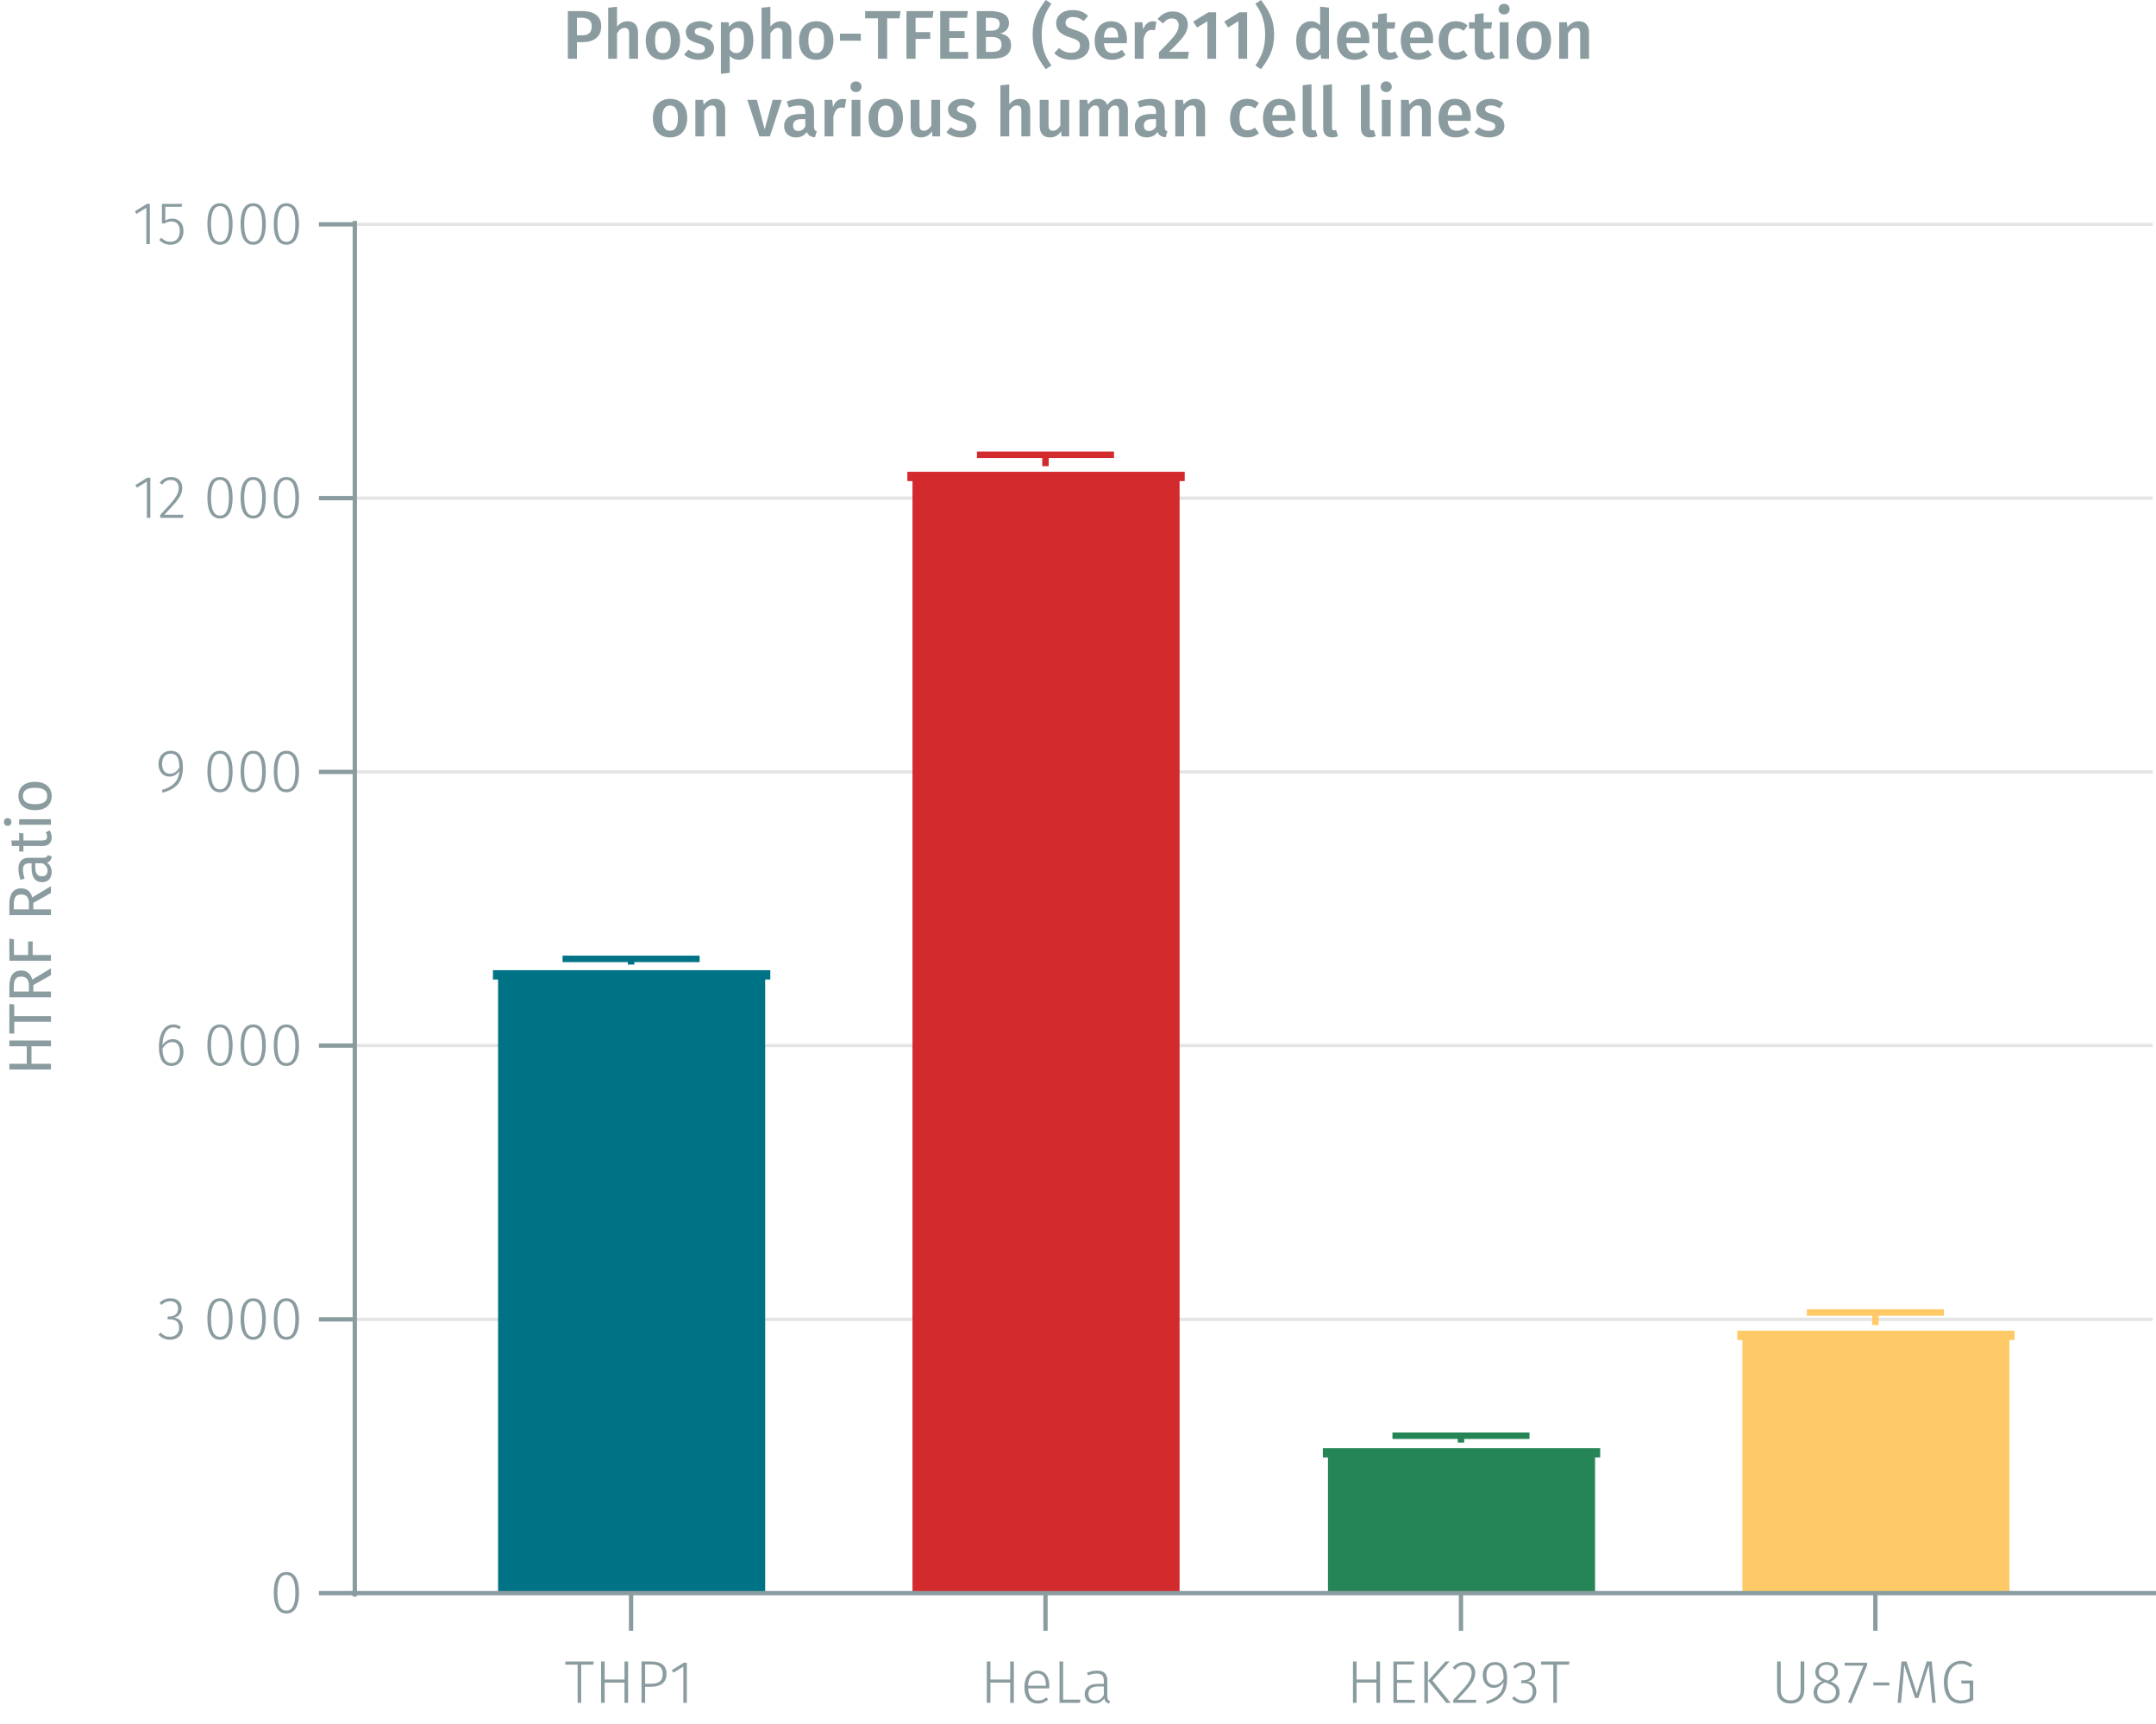
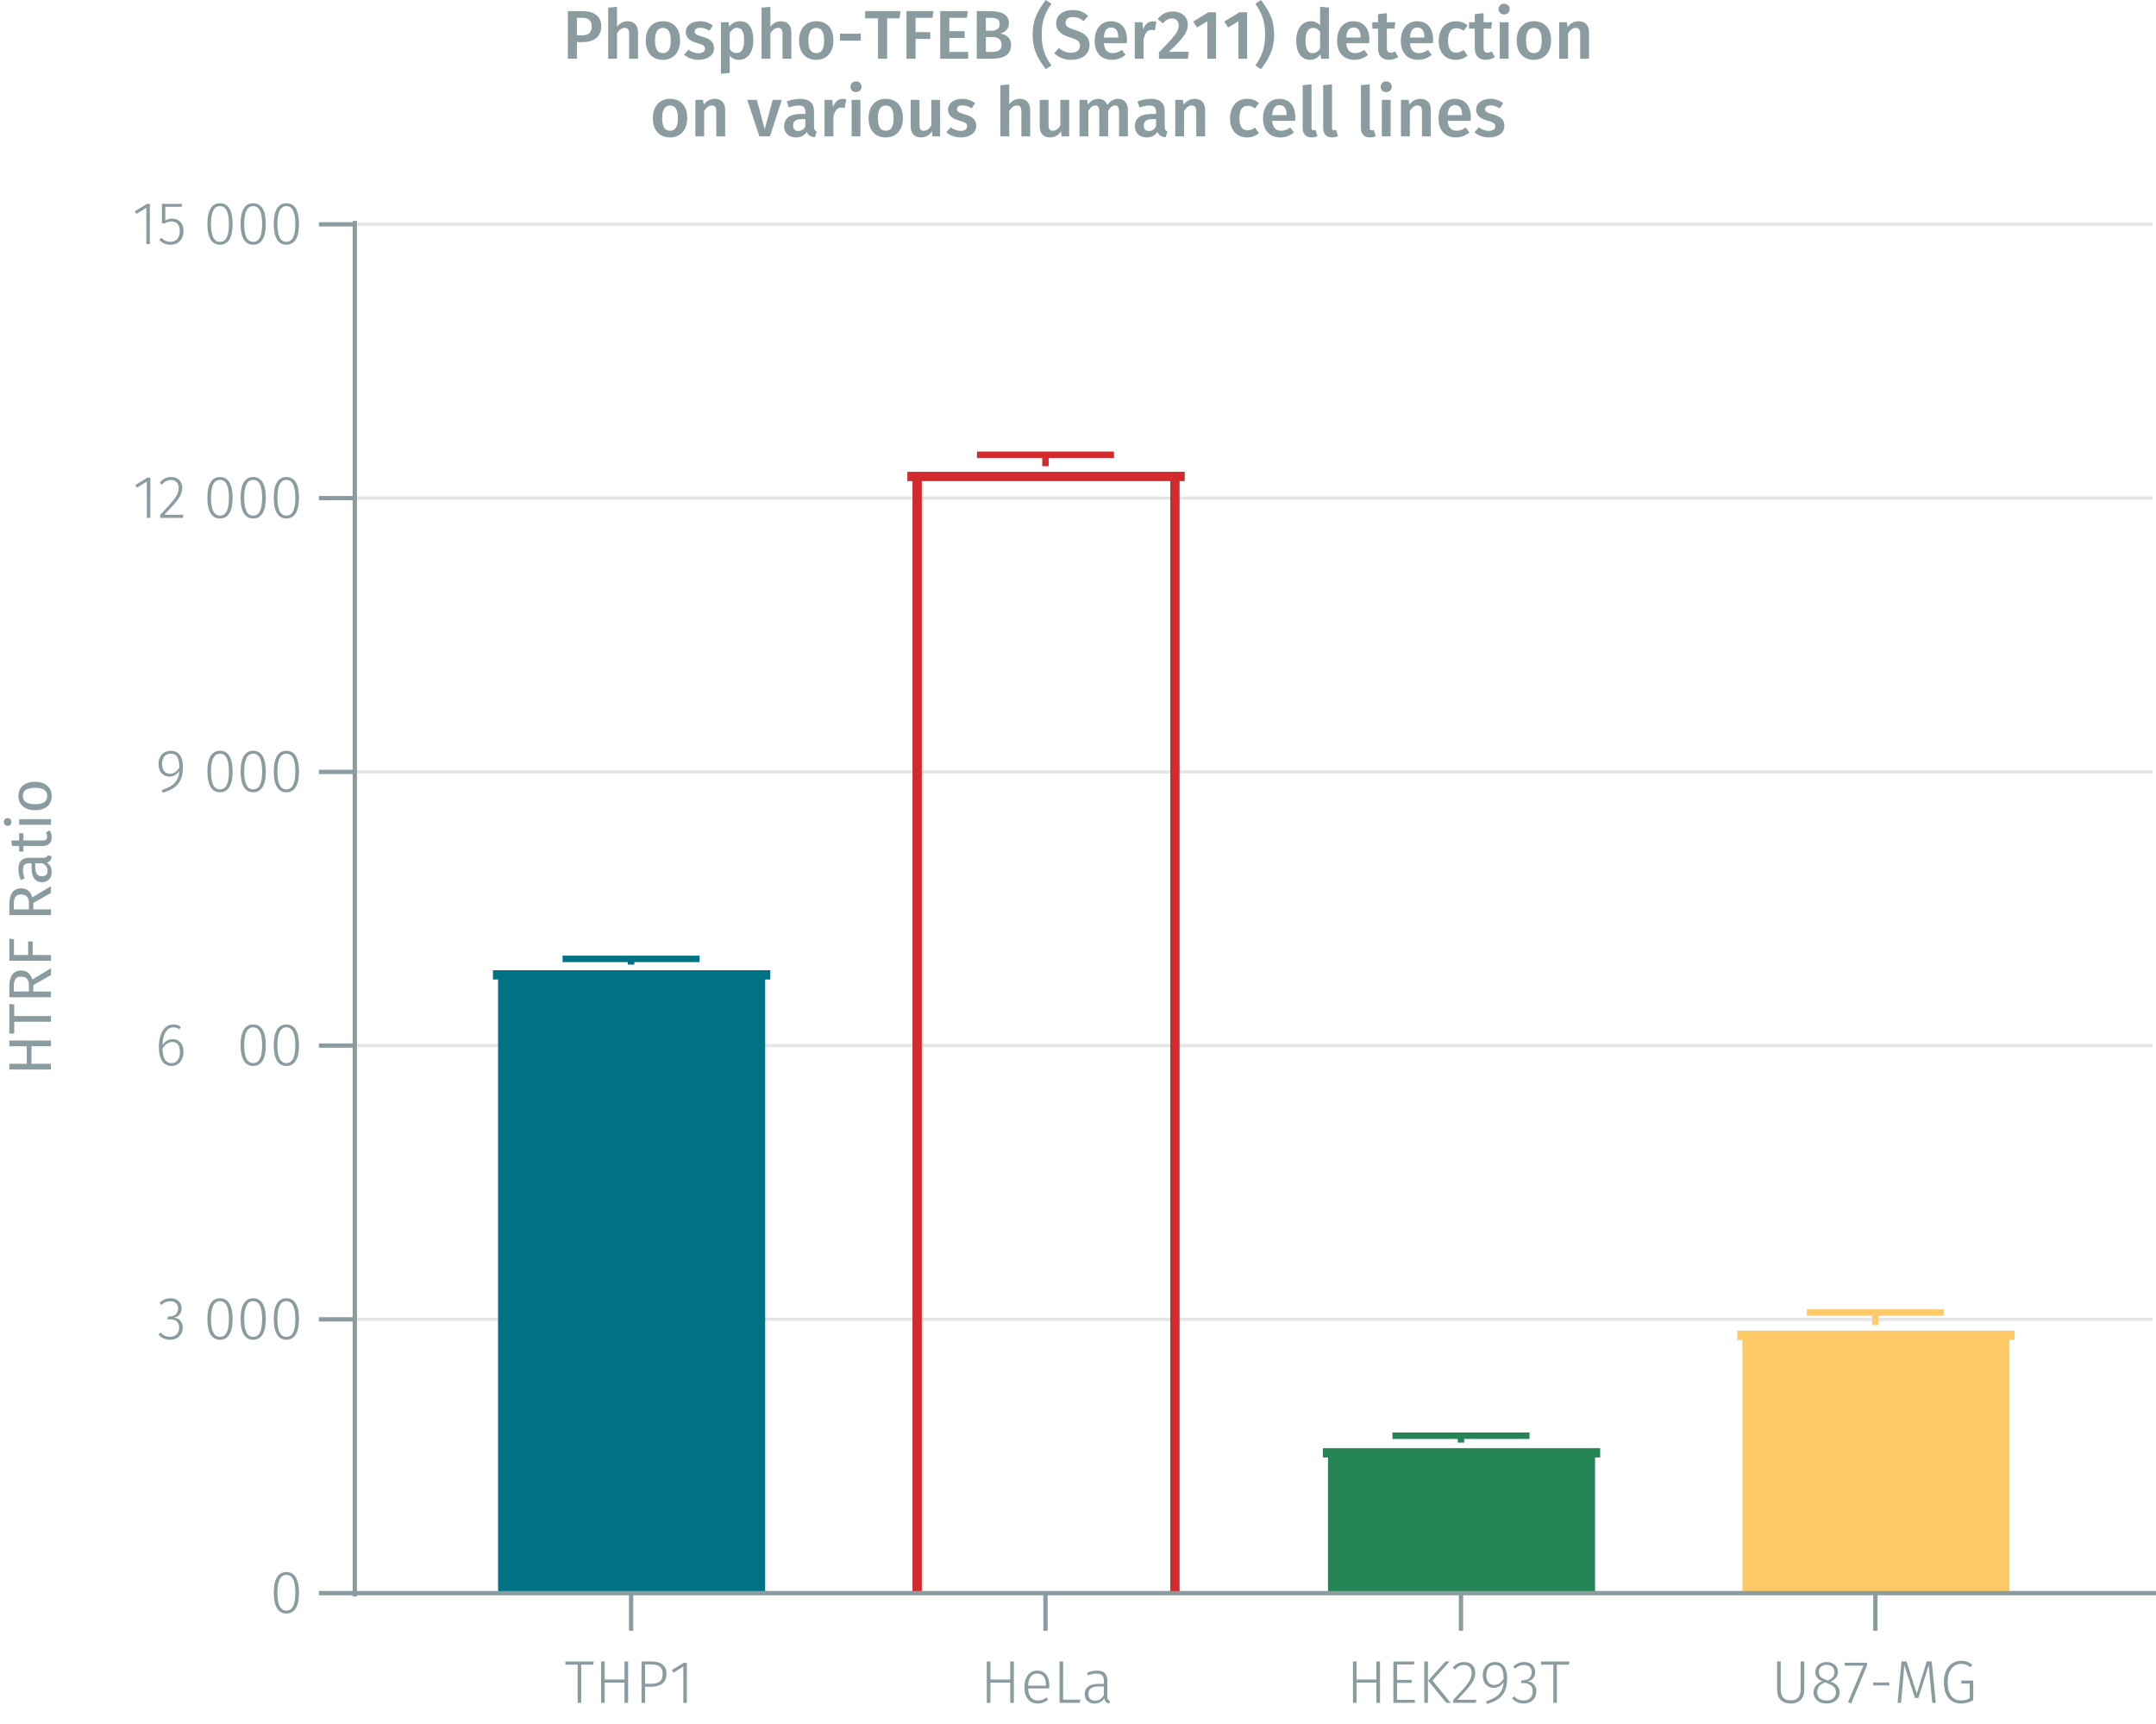
<svg xmlns="http://www.w3.org/2000/svg" id="Calque_1" viewBox="0 0 500.055 399.84">
  <line x1="82.294" y1="305.997" x2="499.298" y2="305.997" fill="none" stroke="#e5e5e5" stroke-miterlimit="10" stroke-width=".75" />
  <line x1="82.294" y1="242.5" x2="499.298" y2="242.5" fill="none" stroke="#e5e5e5" stroke-miterlimit="10" stroke-width=".75" />
  <line x1="82.294" y1="179.025" x2="499.298" y2="179.025" fill="none" stroke="#e5e5e5" stroke-miterlimit="10" stroke-width=".75" />
  <line x1="82.294" y1="115.528" x2="499.298" y2="115.528" fill="none" stroke="#e5e5e5" stroke-miterlimit="10" stroke-width=".75" />
  <line x1="82.294" y1="52.031" x2="499.298" y2="52.031" fill="none" stroke="#e5e5e5" stroke-miterlimit="10" stroke-width=".75" />
  <polyline points="405.201 309.701 405.201 369.494 464.989 369.494 464.989 309.701 405.201 309.701" fill="#fdca67" fill-rule="evenodd" />
  <polyline points="405.201 369.494 405.201 309.701 402.93 309.701 467.259 309.701 464.989 309.701 464.989 369.494" fill="none" stroke="#fdca67" stroke-miterlimit="1.5" stroke-width="2.16" />
  <polyline points="309.085 336.951 309.085 369.494 368.874 369.494 368.874 336.951 309.085 336.951" fill="#268557" fill-rule="evenodd" />
  <polyline points="309.085 369.494 309.085 336.951 306.815 336.951 371.144 336.951 368.874 336.951 368.874 369.494" fill="none" stroke="#268557" stroke-miterlimit="1.5" stroke-width="2.16" />
-   <polyline points="212.718 110.501 212.718 369.494 272.506 369.494 272.506 110.501 212.718 110.501" fill="#d32a2e" fill-rule="evenodd" />
  <polyline points="212.718 369.494 212.718 110.501 210.447 110.501 274.777 110.501 272.506 110.501 272.506 369.494" fill="none" stroke="#d32a2e" stroke-miterlimit="1.5" stroke-width="2.16" />
  <polyline points="116.603 226.096 116.603 369.494 176.391 369.494 176.391 226.096 116.603 226.096" fill="#007286" fill-rule="evenodd" />
  <polyline points="116.603 369.494 116.603 226.096 114.332 226.096 178.661 226.096 176.391 226.096 176.391 369.494" fill="none" stroke="#007286" stroke-miterlimit="1.5" stroke-width="2.16" />
  <path d="m137.618,386.085h-2.814v8.854h-.827v-8.854h-2.843v-.742h6.583l-.099.742Z" fill="#8b9ca0" />
  <path d="m144.843,390.245h-4.595v4.693h-.84v-9.596h.84v4.189h4.595v-4.189h.841v9.596h-.841v-4.693Z" fill="#8b9ca0" />
  <path d="m154.587,388.214c0,2.158-1.499,2.984-3.586,2.984h-1.373v3.74h-.84v-9.596h2.255c2.228,0,3.544.883,3.544,2.871Zm-.883.016c0-1.625-.994-2.199-2.675-2.199h-1.401v4.482h1.373c1.597,0,2.703-.52,2.703-2.283Z" fill="#8b9ca0" />
  <path d="m159.304,394.938h-.812v-8.418l-2.298,1.428-.378-.602,2.787-1.723h.701v9.314Z" fill="#8b9ca0" />
  <path d="m234.306,390.246h-4.595v4.693h-.84v-9.596h.84v4.189h4.595v-4.189h.841v9.596h-.841v-4.693Z" fill="#8b9ca0" />
  <path d="m243.35,391.592h-4.889c.098,1.988,1.022,2.814,2.283,2.814.798,0,1.331-.252,1.975-.727l.378.518c-.686.561-1.428.896-2.395.896-1.934,0-3.109-1.4-3.109-3.754,0-2.34,1.134-3.881,2.927-3.881,1.905,0,2.858,1.387,2.858,3.545,0,.223-.015.447-.028.588Zm-.771-.84c0-1.598-.645-2.621-2.031-2.621-1.135,0-2.003.855-2.102,2.83h4.133v-.209Z" fill="#8b9ca0" />
  <path d="m246.581,394.184h4.006l-.111.756h-4.734v-9.596h.84v8.84Z" fill="#8b9ca0" />
  <path d="m257.447,394.52l-.183.574c-.645-.141-1.022-.463-1.135-1.219-.531.812-1.303,1.219-2.283,1.219-1.414,0-2.269-.883-2.269-2.186,0-1.541,1.162-2.367,3.04-2.367h1.4v-.715c0-1.162-.477-1.68-1.695-1.68-.588,0-1.261.154-1.989.42l-.21-.617c.812-.322,1.541-.49,2.312-.49,1.667,0,2.396.826,2.396,2.326v3.529c0,.812.224,1.051.616,1.205Zm-1.429-1.4v-1.99h-1.275c-1.471,0-2.297.574-2.297,1.738,0,1.008.574,1.568,1.541,1.568.938,0,1.583-.463,2.031-1.316Z" fill="#8b9ca0" />
  <path d="m319.238,390.245h-4.595v4.693h-.84v-9.596h.84v4.189h4.595v-4.189h.841v9.596h-.841v-4.693Z" fill="#8b9ca0" />
  <path d="m327.96,386.044h-3.937v3.572h3.404v.699h-3.404v3.922h4.133v.701h-4.973v-9.596h4.874l-.098.701Z" fill="#8b9ca0" />
  <path d="m331.191,394.938h-.84v-9.596h.84v9.596Zm1.051-5.184l4.216,5.184h-1.021l-4.188-5.141,4.006-4.455h.967l-3.979,4.412Z" fill="#8b9ca0" />
  <path d="m342.169,387.921c0,1.85-1.036,3.012-4.16,6.303h4.413l-.112.715h-5.253v-.686c3.46-3.686,4.272-4.65,4.272-6.291,0-1.105-.7-1.807-1.766-1.807-.896,0-1.512.379-2.087,1.064l-.56-.42c.742-.896,1.568-1.33,2.689-1.33,1.597,0,2.562,1.051,2.562,2.451Z" fill="#8b9ca0" />
  <path d="m349.562,389.224c0,3.684-1.597,5.043-4.679,5.98l-.21-.629c2.424-.744,3.922-1.934,4.062-4.414-.547.799-1.331,1.303-2.297,1.303-1.443,0-2.536-1.119-2.536-2.941,0-1.904,1.233-3.053,2.83-3.053,1.933,0,2.829,1.443,2.829,3.754Zm-.826.168c.014-2.199-.574-3.25-1.976-3.25-1.246,0-2.017.855-2.017,2.395,0,1.473.729,2.256,1.835,2.256.925,0,1.583-.531,2.157-1.4Z" fill="#8b9ca0" />
  <path d="m356.071,387.794c0,1.262-.799,2.004-1.835,2.186,1.163.057,2.101.855,2.101,2.326,0,1.625-1.162,2.787-2.969,2.787-1.093,0-1.976-.406-2.676-1.205l.518-.463c.659.715,1.317.98,2.13.98,1.372,0,2.157-.854,2.157-2.086,0-1.416-.841-1.961-2.102-1.961h-.616l.112-.658h.448c.98,0,1.919-.59,1.919-1.863,0-1.037-.715-1.682-1.793-1.682-.784,0-1.4.252-2.073.869l-.435-.504c.729-.701,1.527-1.051,2.55-1.051,1.625,0,2.563,1.021,2.563,2.324Z" fill="#8b9ca0" />
  <path d="m363.911,386.085h-2.814v8.854h-.827v-8.854h-2.843v-.742h6.583l-.099.742Z" fill="#8b9ca0" />
  <path d="m418.479,391.94c0,1.85-1.051,3.152-3.152,3.152-2.129,0-3.151-1.303-3.151-3.152v-6.598h.841v6.527c0,1.555.7,2.494,2.311,2.494s2.298-.953,2.298-2.494v-6.527h.854v6.598Z" fill="#8b9ca0" />
  <path d="m426.683,392.515c0,1.555-1.261,2.578-3.054,2.578-1.821,0-2.997-1.051-2.997-2.564,0-1.232.729-2.086,2.003-2.59-1.093-.49-1.597-1.107-1.597-2.145,0-1.498,1.274-2.324,2.619-2.324,1.33,0,2.633.77,2.633,2.311,0,.994-.546,1.639-1.681,2.227,1.388.561,2.073,1.262,2.073,2.508Zm-.854,0c0-1.135-.603-1.596-2.073-2.143l-.476-.182c-1.247.49-1.793,1.219-1.793,2.338,0,1.219.868,1.877,2.157,1.877,1.303,0,2.185-.686,2.185-1.891Zm-2.255-2.898l.434.154c1.023-.547,1.472-1.094,1.472-1.961,0-1.08-.743-1.695-1.821-1.695-1.037,0-1.807.602-1.807,1.695,0,.91.476,1.344,1.723,1.807Z" fill="#8b9ca0" />
  <path d="m433.038,386.253l-3.67,8.797-.756-.252,3.586-8.488h-4.357v-.686h5.197v.629Z" fill="#8b9ca0" />
  <path d="m434.491,390.204h3.713v.701h-3.713v-.701Z" fill="#8b9ca0" />
  <path d="m448.972,394.938h-.812l-.434-4.594c-.154-1.541-.309-3.307-.364-4.176l-2.409,7.635h-.799l-2.493-7.635c-.042.953-.196,2.676-.322,4.146l-.42,4.623h-.799l.911-9.596h1.162l2.381,7.467,2.298-7.467h1.177l.924,9.596Z" fill="#8b9ca0" />
  <path d="m457.497,386.142l-.505.533c-.672-.533-1.274-.771-2.129-.771-1.541,0-3.124,1.148-3.124,4.203,0,2.941,1.191,4.271,3.082,4.271.784,0,1.415-.168,2.018-.504v-3.404h-1.877l-.099-.699h2.802v4.537c-.854.49-1.807.785-2.844.785-2.381,0-3.964-1.668-3.964-4.986s1.946-4.918,4.006-4.918c1.12,0,1.849.322,2.634.953Z" fill="#8b9ca0" />
  <path d="m434.969,378.224v-8.731m-96.115,8.731v-8.731m-96.368,8.731v-8.731m-96.115,8.731v-8.731m-64.834,0h418.518" fill="none" stroke="#8b9ca0" stroke-miterlimit="10" />
  <path d="m69.353,369.415c0,3.152-1.022,4.805-2.927,4.805-1.92,0-2.928-1.666-2.928-4.818s1.008-4.805,2.928-4.805,2.927,1.652,2.927,4.818Zm-5.015-.014c0,2.871.743,4.146,2.088,4.146s2.072-1.262,2.072-4.133-.728-4.146-2.072-4.146c-1.331,0-2.088,1.262-2.088,4.133Z" fill="#8b9ca0" />
  <path d="m42.123,303.427c0,1.262-.799,2.004-1.835,2.186,1.162.057,2.101.854,2.101,2.324,0,1.625-1.162,2.789-2.969,2.789-1.093,0-1.976-.406-2.676-1.205l.519-.463c.658.715,1.316.98,2.129.98,1.373,0,2.157-.854,2.157-2.086,0-1.416-.841-1.961-2.102-1.961h-.616l.112-.66h.448c.98,0,1.919-.588,1.919-1.861,0-1.037-.715-1.682-1.793-1.682-.784,0-1.4.252-2.073.869l-.435-.506c.729-.699,1.527-1.049,2.55-1.049,1.625,0,2.563,1.021,2.563,2.324Z" fill="#8b9ca0" />
  <path d="m53.953,305.921c0,3.15-1.022,4.805-2.927,4.805-1.92,0-2.928-1.668-2.928-4.818s1.008-4.805,2.928-4.805,2.927,1.652,2.927,4.818Zm-5.015-.014c0,2.871.743,4.145,2.088,4.145s2.072-1.26,2.072-4.131-.728-4.146-2.072-4.146c-1.331,0-2.088,1.26-2.088,4.133Z" fill="#8b9ca0" />
  <path d="m61.652,305.921c0,3.15-1.022,4.805-2.927,4.805-1.92,0-2.928-1.668-2.928-4.818s1.008-4.805,2.928-4.805,2.927,1.652,2.927,4.818Zm-5.015-.014c0,2.871.743,4.145,2.088,4.145s2.072-1.26,2.072-4.131-.728-4.146-2.072-4.146c-1.331,0-2.088,1.26-2.088,4.133Z" fill="#8b9ca0" />
  <path d="m69.353,305.921c0,3.15-1.022,4.805-2.927,4.805-1.92,0-2.928-1.668-2.928-4.818s1.008-4.805,2.928-4.805,2.927,1.652,2.927,4.818Zm-5.015-.014c0,2.871.743,4.145,2.088,4.145s2.072-1.26,2.072-4.131-.728-4.146-2.072-4.146c-1.331,0-2.088,1.26-2.088,4.133Z" fill="#8b9ca0" />
  <path d="m42.559,243.935c0,2.045-1.177,3.291-2.746,3.291-2.171,0-2.955-1.904-2.955-4.355,0-3.25,1.274-5.268,3.361-5.268.715,0,1.247.211,1.737.547l-.351.561c-.434-.281-.868-.436-1.4-.436-1.555,0-2.466,1.709-2.521,4.105.588-.855,1.387-1.373,2.396-1.373,1.345,0,2.479.938,2.479,2.928Zm-.827.027c0-1.625-.756-2.283-1.765-2.283-.967,0-1.751.617-2.283,1.541.056,2.072.645,3.334,2.129,3.334,1.261,0,1.919-1.078,1.919-2.592Z" fill="#8b9ca0" />
-   <path d="m53.953,242.421c0,3.152-1.022,4.805-2.927,4.805-1.92,0-2.928-1.666-2.928-4.818s1.008-4.805,2.928-4.805,2.927,1.652,2.927,4.818Zm-5.015-.014c0,2.871.743,4.146,2.088,4.146s2.072-1.262,2.072-4.133-.728-4.146-2.072-4.146c-1.331,0-2.088,1.262-2.088,4.133Z" fill="#8b9ca0" />
  <path d="m61.653,242.421c0,3.152-1.022,4.805-2.927,4.805-1.92,0-2.928-1.666-2.928-4.818s1.008-4.805,2.928-4.805,2.927,1.652,2.927,4.818Zm-5.015-.014c0,2.871.743,4.146,2.088,4.146s2.072-1.262,2.072-4.133-.728-4.146-2.072-4.146c-1.331,0-2.088,1.262-2.088,4.133Z" fill="#8b9ca0" />
  <path d="m69.354,242.421c0,3.152-1.022,4.805-2.927,4.805-1.92,0-2.928-1.666-2.928-4.818s1.008-4.805,2.928-4.805,2.927,1.652,2.927,4.818Zm-5.015-.014c0,2.871.743,4.146,2.088,4.146s2.072-1.262,2.072-4.133-.728-4.146-2.072-4.146c-1.331,0-2.088,1.262-2.088,4.133Z" fill="#8b9ca0" />
  <path d="m42.418,177.882c0,3.684-1.597,5.041-4.679,5.98l-.21-.631c2.424-.742,3.922-1.932,4.062-4.412-.547.799-1.331,1.303-2.298,1.303-1.442,0-2.535-1.121-2.535-2.941,0-1.904,1.232-3.053,2.83-3.053,1.933,0,2.829,1.441,2.829,3.754Zm-.826.168c.014-2.199-.574-3.25-1.976-3.25-1.246,0-2.017.854-2.017,2.395,0,1.471.729,2.256,1.835,2.256.925,0,1.583-.533,2.157-1.4Z" fill="#8b9ca0" />
  <path d="m53.954,178.946c0,3.15-1.022,4.805-2.927,4.805-1.92,0-2.928-1.668-2.928-4.818s1.008-4.805,2.928-4.805,2.927,1.652,2.927,4.818Zm-5.015-.014c0,2.871.743,4.145,2.088,4.145s2.072-1.26,2.072-4.131-.728-4.146-2.072-4.146c-1.331,0-2.088,1.26-2.088,4.133Z" fill="#8b9ca0" />
  <path d="m61.653,178.946c0,3.15-1.022,4.805-2.927,4.805-1.92,0-2.928-1.668-2.928-4.818s1.008-4.805,2.928-4.805,2.927,1.652,2.927,4.818Zm-5.015-.014c0,2.871.743,4.145,2.088,4.145s2.072-1.26,2.072-4.131-.728-4.146-2.072-4.146c-1.331,0-2.088,1.26-2.088,4.133Z" fill="#8b9ca0" />
  <path d="m69.354,178.946c0,3.15-1.022,4.805-2.927,4.805-1.92,0-2.928-1.668-2.928-4.818s1.008-4.805,2.928-4.805,2.927,1.652,2.927,4.818Zm-5.015-.014c0,2.871.743,4.145,2.088,4.145s2.072-1.26,2.072-4.131-.728-4.146-2.072-4.146c-1.331,0-2.088,1.26-2.088,4.133Z" fill="#8b9ca0" />
  <path d="m34.87,120.101h-.812v-8.418l-2.297,1.428-.378-.602,2.787-1.723h.7v9.314Z" fill="#8b9ca0" />
  <path d="m42.277,113.083c0,1.85-1.036,3.012-4.16,6.303h4.412l-.111.715h-5.253v-.686c3.46-3.684,4.272-4.65,4.272-6.289,0-1.107-.701-1.809-1.766-1.809-.896,0-1.513.379-2.087,1.066l-.561-.422c.743-.896,1.569-1.33,2.689-1.33,1.598,0,2.563,1.051,2.563,2.451Z" fill="#8b9ca0" />
  <path d="m53.953,115.45c0,3.152-1.022,4.805-2.927,4.805-1.92,0-2.928-1.666-2.928-4.818s1.008-4.805,2.928-4.805,2.927,1.652,2.927,4.818Zm-5.015-.014c0,2.871.743,4.146,2.088,4.146s2.072-1.262,2.072-4.133-.728-4.146-2.072-4.146c-1.331,0-2.088,1.262-2.088,4.133Z" fill="#8b9ca0" />
  <path d="m61.653,115.45c0,3.152-1.022,4.805-2.927,4.805-1.92,0-2.928-1.666-2.928-4.818s1.008-4.805,2.928-4.805,2.927,1.652,2.927,4.818Zm-5.015-.014c0,2.871.743,4.146,2.088,4.146s2.072-1.262,2.072-4.133-.728-4.146-2.072-4.146c-1.331,0-2.088,1.262-2.088,4.133Z" fill="#8b9ca0" />
  <path d="m69.353,115.45c0,3.152-1.022,4.805-2.927,4.805-1.92,0-2.928-1.666-2.928-4.818s1.008-4.805,2.928-4.805,2.927,1.652,2.927,4.818Zm-5.015-.014c0,2.871.743,4.146,2.088,4.146s2.072-1.262,2.072-4.133-.728-4.146-2.072-4.146c-1.331,0-2.088,1.262-2.088,4.133Z" fill="#8b9ca0" />
  <path d="m34.758,56.604h-.812v-8.42l-2.297,1.43-.378-.602,2.787-1.725h.7v9.316Z" fill="#8b9ca0" />
  <path d="m42.123,47.962h-3.782v3.18c.448-.252.953-.436,1.598-.436,1.597,0,2.619,1.094,2.619,2.9,0,1.834-1.163,3.152-2.998,3.152-1.135,0-1.961-.422-2.633-1.121l.504-.49c.589.615,1.219.924,2.129.924,1.317,0,2.144-.951,2.144-2.479,0-1.555-.812-2.229-1.947-2.229-.63,0-1.036.154-1.555.449h-.645v-4.525h4.692l-.126.674Z" fill="#8b9ca0" />
  <path d="m53.953,51.954c0,3.15-1.022,4.805-2.927,4.805-1.92,0-2.928-1.668-2.928-4.818s1.008-4.805,2.928-4.805,2.927,1.652,2.927,4.818Zm-5.015-.014c0,2.871.743,4.145,2.088,4.145s2.072-1.26,2.072-4.131-.728-4.146-2.072-4.146c-1.331,0-2.088,1.26-2.088,4.133Z" fill="#8b9ca0" />
  <path d="m61.653,51.954c0,3.15-1.022,4.805-2.927,4.805-1.92,0-2.928-1.668-2.928-4.818s1.008-4.805,2.928-4.805,2.927,1.652,2.927,4.818Zm-5.015-.014c0,2.871.743,4.145,2.088,4.145s2.072-1.26,2.072-4.131-.728-4.146-2.072-4.146c-1.331,0-2.088,1.26-2.088,4.133Z" fill="#8b9ca0" />
  <path d="m69.353,51.954c0,3.15-1.022,4.805-2.927,4.805-1.92,0-2.928-1.668-2.928-4.818s1.008-4.805,2.928-4.805,2.927,1.652,2.927,4.818Zm-5.015-.014c0,2.871.743,4.145,2.088,4.145s2.072-1.26,2.072-4.131-.728-4.146-2.072-4.146c-1.331,0-2.088,1.26-2.088,4.133Z" fill="#8b9ca0" />
  <path d="m82.294,52.031h-8.325m8.325,63.497h-8.325m8.325,63.497h-8.325m8.325,63.475h-8.325m8.325,63.497h-8.325m8.325,63.497h-8.325m8.325.794V51.238" fill="none" stroke="#8b9ca0" stroke-miterlimit="10" />
  <polyline points="419.076 304.409 450.862 304.409 434.969 304.409 434.969 307.32" fill="none" stroke="#ffca67" stroke-miterlimit="10" stroke-width="1.5" />
  <polyline points="322.96 332.983 354.746 332.983 338.853 332.983 338.853 334.57" fill="none" stroke="#268557" stroke-miterlimit="10" stroke-width="1.5" />
  <polyline points="226.593 105.474 258.379 105.474 242.486 105.474 242.486 108.12" fill="none" stroke="#d32a2e" stroke-miterlimit="10" stroke-width="1.5" />
  <polyline points="130.478 222.392 162.264 222.392 146.371 222.392 146.371 223.715" fill="none" stroke="#007286" stroke-miterlimit="10" stroke-width="1.5" />
  <path d="m139.448,6.093c0,2.545-1.841,3.682-4.338,3.682h-1.297v3.857h-2.112V2.571h3.265c2.785,0,4.482,1.137,4.482,3.521Zm-2.209,0c0-1.393-.849-1.969-2.289-1.969h-1.137v4.065h1.137c1.408,0,2.289-.48,2.289-2.097Z" fill="#8b9ca0" />
  <path d="m147.976,7.501v6.131h-2.049v-5.811c0-1.057-.416-1.36-1.04-1.36-.721,0-1.281.496-1.777,1.265v5.906h-2.049V1.787l2.049-.208v4.594c.656-.801,1.44-1.248,2.465-1.248,1.505,0,2.401.976,2.401,2.576Z" fill="#8b9ca0" />
  <path d="m157.735,9.39c0,2.674-1.488,4.482-3.985,4.482s-3.985-1.697-3.985-4.482c0-2.656,1.488-4.465,4.001-4.465,2.497,0,3.97,1.696,3.97,4.465Zm-5.81,0c0,2.033.624,2.93,1.824,2.93s1.825-.912,1.825-2.93-.625-2.913-1.81-2.913c-1.2,0-1.84.913-1.84,2.913Z" fill="#8b9ca0" />
  <path d="m165.335,5.933l-.801,1.2c-.704-.448-1.376-.688-2.129-.688-.816,0-1.28.336-1.28.848,0,.561.336.816,1.776,1.217,1.729.464,2.705,1.169,2.705,2.673,0,1.761-1.632,2.689-3.569,2.689-1.456,0-2.593-.496-3.377-1.2l1.024-1.153c.656.497,1.44.833,2.305.833.912,0,1.505-.385,1.505-1.024,0-.704-.336-.929-1.921-1.377-1.745-.48-2.513-1.312-2.513-2.561,0-1.409,1.296-2.465,3.265-2.465,1.217,0,2.209.384,3.01,1.008Z" fill="#8b9ca0" />
  <path d="m174.728,9.374c0,2.593-1.2,4.498-3.346,4.498-.864,0-1.601-.305-2.129-.929v3.954l-2.049.224V5.164h1.793l.112,1.041c.672-.881,1.568-1.28,2.48-1.28,2.209,0,3.138,1.744,3.138,4.449Zm-2.145.016c0-2.145-.577-2.929-1.602-2.929-.72,0-1.328.496-1.729,1.152v3.81c.4.593.913.881,1.553.881,1.121,0,1.777-.865,1.777-2.914Z" fill="#8b9ca0" />
  <path d="m183.543,7.501v6.131h-2.049v-5.811c0-1.057-.416-1.36-1.04-1.36-.721,0-1.281.496-1.777,1.265v5.906h-2.049V1.787l2.049-.208v4.594c.656-.801,1.44-1.248,2.465-1.248,1.505,0,2.401.976,2.401,2.576Z" fill="#8b9ca0" />
  <path d="m193.303,9.39c0,2.674-1.488,4.482-3.985,4.482s-3.985-1.697-3.985-4.482c0-2.656,1.488-4.465,4.001-4.465,2.497,0,3.97,1.696,3.97,4.465Zm-5.81,0c0,2.033.624,2.93,1.824,2.93s1.825-.912,1.825-2.93-.625-2.913-1.81-2.913c-1.2,0-1.84.913-1.84,2.913Z" fill="#8b9ca0" />
  <path d="m194.819,7.806h4.834v1.633h-4.834v-1.633Z" fill="#8b9ca0" />
  <path d="m208.647,4.252h-2.882v9.38h-2.129V4.252h-2.977v-1.681h8.211l-.224,1.681Z" fill="#8b9ca0" />
  <path d="m210.244,2.571h6.258l-.224,1.568h-3.922v3.313h3.409v1.569h-3.409v4.609h-2.112V2.571Z" fill="#8b9ca0" />
  <path d="m224.263,4.14h-4.082v3.09h3.554v1.568h-3.554v3.249h4.37v1.585h-6.482V2.571h6.418l-.224,1.568Z" fill="#8b9ca0" />
  <path d="m234.504,10.446c0,2.434-1.937,3.186-4.626,3.186h-3.329V2.571h2.896c2.85,0,4.578.801,4.578,2.817,0,1.376-.992,2.161-2.049,2.385,1.265.24,2.529.832,2.529,2.673Zm-5.843-6.322v2.993h1.297c1.152,0,1.904-.512,1.904-1.553,0-1.12-.768-1.44-2.209-1.44h-.992Zm3.634,6.242c0-1.328-.944-1.776-2.177-1.776h-1.457v3.457h1.232c1.393,0,2.401-.288,2.401-1.681Z" fill="#8b9ca0" />
  <path d="m243.861.875c-1.473,2.112-2.257,3.97-2.257,7.154s.784,5.042,2.257,7.155l-1.312.88c-1.585-2.209-3.041-4.226-3.041-8.035s1.456-5.826,3.041-8.035l1.312.881Z" fill="#8b9ca0" />
  <path d="m252.374,3.691l-1.04,1.201c-.8-.656-1.568-.944-2.48-.944-.993,0-1.713.448-1.713,1.312,0,.8.432,1.152,2.272,1.729,1.937.608,3.281,1.408,3.281,3.489,0,1.984-1.553,3.394-4.193,3.394-1.761,0-3.073-.624-3.985-1.521l1.088-1.217c.816.688,1.697,1.104,2.85,1.104,1.185,0,2.032-.576,2.032-1.648,0-.929-.464-1.345-2.192-1.873-2.321-.721-3.329-1.648-3.329-3.329,0-1.841,1.584-3.058,3.761-3.058,1.617,0,2.689.48,3.649,1.36Z" fill="#8b9ca0" />
  <path d="m261.334,10.03h-5.313c.16,1.729.96,2.289,2.081,2.289.752,0,1.376-.24,2.112-.752l.849,1.168c-.833.673-1.857,1.137-3.138,1.137-2.625,0-4.033-1.745-4.033-4.418,0-2.577,1.36-4.529,3.762-4.529,2.368,0,3.729,1.601,3.729,4.273,0,.271-.032.608-.049.832Zm-1.984-1.425c0-1.393-.496-2.225-1.648-2.225-.961,0-1.569.641-1.681,2.321h3.329v-.097Z" fill="#8b9ca0" />
  <path d="m268.214,5.053l-.353,1.984c-.256-.063-.448-.096-.752-.096-1.024,0-1.553.752-1.873,2.177v4.514h-2.049V5.164h1.777l.191,1.665c.4-1.217,1.217-1.889,2.209-1.889.305,0,.576.032.849.112Z" fill="#8b9ca0" />
  <path d="m275.494,5.692c0,1.825-1.041,3.153-4.37,6.323h4.609l-.224,1.616h-6.707v-1.505c3.682-3.745,4.578-4.754,4.578-6.274,0-.992-.624-1.568-1.553-1.568-.849,0-1.408.352-2.081,1.137l-1.248-.993c.864-1.12,2.001-1.761,3.489-1.761,2.225,0,3.506,1.345,3.506,3.025Z" fill="#8b9ca0" />
  <path d="m282.054,13.632h-2.018V4.925l-2.4,1.456-.896-1.377,3.506-2.145h1.809v10.772Z" fill="#8b9ca0" />
  <path d="m289.253,13.632h-2.018V4.925l-2.4,1.456-.896-1.377,3.506-2.145h1.809v10.772Z" fill="#8b9ca0" />
  <path d="m295.509,8.029c0,3.81-1.441,5.826-3.042,8.035l-1.296-.88c1.456-2.113,2.257-3.985,2.257-7.155s-.801-5.042-2.257-7.154l1.296-.881c1.601,2.209,3.042,4.226,3.042,8.035Z" fill="#8b9ca0" />
  <path d="m308.23,1.771v11.86h-1.809l-.145-1.072c-.512.769-1.328,1.312-2.417,1.312-2.112,0-3.217-1.777-3.217-4.466,0-2.609,1.312-4.481,3.409-4.481.896,0,1.601.384,2.129.912V1.547l2.049.225Zm-2.049,9.459v-3.873c-.448-.544-.929-.896-1.617-.896-1.056,0-1.76.896-1.76,2.929,0,2.178.624,2.93,1.632,2.93.753,0,1.265-.368,1.745-1.089Z" fill="#8b9ca0" />
  <path d="m317.558,10.03h-5.313c.16,1.729.96,2.289,2.081,2.289.752,0,1.376-.24,2.112-.752l.849,1.168c-.833.673-1.857,1.137-3.138,1.137-2.625,0-4.033-1.745-4.033-4.418,0-2.577,1.36-4.529,3.762-4.529,2.368,0,3.729,1.601,3.729,4.273,0,.271-.032.608-.049.832Zm-1.984-1.425c0-1.393-.496-2.225-1.648-2.225-.961,0-1.569.641-1.681,2.321h3.329v-.097Z" fill="#8b9ca0" />
  <path d="m324.293,13.231c-.607.433-1.376.641-2.129.641-1.664-.017-2.545-.961-2.545-2.77v-4.466h-1.328v-1.473h1.328v-1.872l2.049-.24v2.112h1.969l-.208,1.473h-1.761v4.418c0,.832.272,1.169.896,1.169.32,0,.641-.097,1.009-.305l.72,1.312Z" fill="#8b9ca0" />
  <path d="m332.342,10.03h-5.313c.16,1.729.96,2.289,2.081,2.289.752,0,1.376-.24,2.112-.752l.849,1.168c-.833.673-1.857,1.137-3.138,1.137-2.625,0-4.033-1.745-4.033-4.418,0-2.577,1.36-4.529,3.762-4.529,2.368,0,3.729,1.601,3.729,4.273,0,.271-.032.608-.049.832Zm-1.984-1.425c0-1.393-.496-2.225-1.648-2.225-.961,0-1.569.641-1.681,2.321h3.329v-.097Z" fill="#8b9ca0" />
  <path d="m340.389,5.917l-.912,1.232c-.56-.416-1.072-.608-1.713-.608-1.184,0-1.904.864-1.904,2.897,0,2.049.752,2.769,1.904,2.769.641,0,1.089-.208,1.713-.608l.912,1.297c-.768.624-1.648.977-2.736.977-2.449,0-3.97-1.697-3.97-4.402s1.521-4.545,3.953-4.545c1.104,0,1.953.304,2.753.992Z" fill="#8b9ca0" />
  <path d="m346.725,13.231c-.607.433-1.376.641-2.129.641-1.664-.017-2.545-.961-2.545-2.77v-4.466h-1.328v-1.473h1.328v-1.872l2.049-.24v2.112h1.969l-.208,1.473h-1.761v4.418c0,.832.272,1.169.896,1.169.32,0,.641-.097,1.009-.305l.72,1.312Z" fill="#8b9ca0" />
  <path d="m350.148,2.123c0,.688-.528,1.232-1.297,1.232-.752,0-1.28-.544-1.28-1.232,0-.704.528-1.248,1.28-1.248.769,0,1.297.544,1.297,1.248Zm-.257,11.509h-2.049V5.164h2.049v8.468Z" fill="#8b9ca0" />
  <path d="m359.749,9.39c0,2.674-1.488,4.482-3.985,4.482s-3.985-1.697-3.985-4.482c0-2.656,1.488-4.465,4.001-4.465,2.497,0,3.97,1.696,3.97,4.465Zm-5.81,0c0,2.033.624,2.93,1.824,2.93s1.825-.912,1.825-2.93-.625-2.913-1.81-2.913c-1.2,0-1.84.913-1.84,2.913Z" fill="#8b9ca0" />
  <path d="m368.55,7.501v6.131h-2.049v-5.811c0-1.057-.4-1.36-1.04-1.36-.736,0-1.281.496-1.777,1.28v5.891h-2.049V5.164h1.777l.16,1.104c.656-.848,1.504-1.344,2.576-1.344,1.521,0,2.401.96,2.401,2.576Z" fill="#8b9ca0" />
  <path d="m159.392,27.39c0,2.674-1.488,4.482-3.985,4.482s-3.985-1.697-3.985-4.482c0-2.656,1.488-4.465,4.001-4.465,2.497,0,3.97,1.696,3.97,4.465Zm-5.81,0c0,2.033.624,2.93,1.824,2.93s1.825-.912,1.825-2.93-.625-2.913-1.81-2.913c-1.2,0-1.84.913-1.84,2.913Z" fill="#8b9ca0" />
  <path d="m168.191,25.501v6.131h-2.049v-5.811c0-1.057-.4-1.36-1.04-1.36-.736,0-1.281.496-1.777,1.28v5.891h-2.049v-8.468h1.777l.16,1.104c.656-.848,1.504-1.344,2.576-1.344,1.521,0,2.401.96,2.401,2.576Z" fill="#8b9ca0" />
  <path d="m178.574,31.632h-2.449l-2.801-8.468h2.225l1.809,6.819,1.857-6.819h2.112l-2.753,8.468Z" fill="#8b9ca0" />
  <path d="m189.439,30.479l-.432,1.36c-.944-.08-1.553-.4-1.873-1.232-.608.896-1.521,1.265-2.545,1.265-1.681,0-2.721-1.072-2.721-2.609,0-1.841,1.376-2.833,3.841-2.833h1.072v-.48c0-1.104-.496-1.473-1.584-1.473-.576,0-1.393.16-2.257.448l-.465-1.393c1.041-.399,2.113-.607,3.058-.607,2.272,0,3.266,1.04,3.266,2.913v3.553c0,.688.224.929.64,1.089Zm-2.657-1.137v-1.713h-.848c-1.329,0-1.985.48-1.985,1.473,0,.816.416,1.281,1.201,1.281.704,0,1.248-.368,1.632-1.041Z" fill="#8b9ca0" />
  <path d="m196.271,23.053l-.353,1.984c-.256-.063-.448-.096-.752-.096-1.024,0-1.553.752-1.873,2.177v4.514h-2.049v-8.468h1.777l.191,1.665c.4-1.217,1.217-1.889,2.209-1.889.305,0,.576.032.849.112Z" fill="#8b9ca0" />
  <path d="m199.822,20.123c0,.688-.528,1.232-1.297,1.232-.752,0-1.28-.544-1.28-1.232,0-.704.528-1.248,1.28-1.248.769,0,1.297.544,1.297,1.248Zm-.257,11.509h-2.049v-8.468h2.049v8.468Z" fill="#8b9ca0" />
  <path d="m209.423,27.39c0,2.674-1.488,4.482-3.985,4.482s-3.985-1.697-3.985-4.482c0-2.656,1.488-4.465,4.001-4.465,2.497,0,3.97,1.696,3.97,4.465Zm-5.81,0c0,2.033.624,2.93,1.824,2.93s1.825-.912,1.825-2.93-.625-2.913-1.81-2.913c-1.2,0-1.84.913-1.84,2.913Z" fill="#8b9ca0" />
  <path d="m218.048,31.632h-1.777l-.111-1.185c-.625.961-1.425,1.425-2.594,1.425-1.536,0-2.353-.992-2.353-2.625v-6.083h2.049v5.827c0,.992.32,1.328,1.024,1.328s1.28-.464,1.713-1.2v-5.955h2.049v8.468Z" fill="#8b9ca0" />
  <path d="m226.159,23.933l-.801,1.2c-.704-.448-1.376-.688-2.129-.688-.816,0-1.28.336-1.28.848,0,.561.336.816,1.776,1.217,1.729.464,2.705,1.169,2.705,2.673,0,1.761-1.632,2.689-3.569,2.689-1.456,0-2.593-.496-3.377-1.2l1.024-1.153c.656.497,1.44.833,2.305.833.912,0,1.505-.385,1.505-1.024,0-.704-.336-.929-1.921-1.377-1.745-.48-2.513-1.312-2.513-2.561,0-1.409,1.296-2.465,3.265-2.465,1.217,0,2.209.384,3.01,1.008Z" fill="#8b9ca0" />
  <path d="m238.943,25.501v6.131h-2.049v-5.811c0-1.057-.416-1.36-1.04-1.36-.721,0-1.281.496-1.777,1.265v5.906h-2.049v-11.845l2.049-.208v4.594c.656-.801,1.44-1.248,2.465-1.248,1.505,0,2.401.976,2.401,2.576Z" fill="#8b9ca0" />
  <path d="m247.983,31.632h-1.777l-.111-1.185c-.625.961-1.425,1.425-2.594,1.425-1.536,0-2.353-.992-2.353-2.625v-6.083h2.049v5.827c0,.992.32,1.328,1.024,1.328s1.28-.464,1.713-1.2v-5.955h2.049v8.468Z" fill="#8b9ca0" />
  <path d="m261.601,25.501v6.131h-2.049v-5.811c0-1.057-.416-1.36-.929-1.36-.704,0-1.136.496-1.601,1.28v5.891h-2.049v-5.811c0-1.057-.432-1.36-.928-1.36-.721,0-1.152.496-1.617,1.28v5.891h-2.049v-8.468h1.777l.16,1.104c.607-.848,1.376-1.344,2.448-1.344.993,0,1.729.527,2.049,1.424.641-.88,1.425-1.424,2.545-1.424,1.345,0,2.241.976,2.241,2.576Z" fill="#8b9ca0" />
  <path d="m270.782,30.479l-.432,1.36c-.944-.08-1.553-.4-1.873-1.232-.608.896-1.521,1.265-2.545,1.265-1.681,0-2.722-1.072-2.722-2.609,0-1.841,1.377-2.833,3.842-2.833h1.072v-.48c0-1.104-.496-1.473-1.584-1.473-.576,0-1.393.16-2.257.448l-.465-1.393c1.041-.399,2.113-.607,3.058-.607,2.272,0,3.266,1.04,3.266,2.913v3.553c0,.688.224.929.64,1.089Zm-2.657-1.137v-1.713h-.848c-1.329,0-1.985.48-1.985,1.473,0,.816.416,1.281,1.201,1.281.704,0,1.248-.368,1.632-1.041Z" fill="#8b9ca0" />
  <path d="m279.503,25.501v6.131h-2.049v-5.811c0-1.057-.4-1.36-1.04-1.36-.736,0-1.281.496-1.777,1.28v5.891h-2.049v-8.468h1.777l.16,1.104c.656-.848,1.504-1.344,2.576-1.344,1.521,0,2.401.96,2.401,2.576Z" fill="#8b9ca0" />
  <path d="m291.998,23.917l-.912,1.232c-.56-.416-1.072-.608-1.713-.608-1.184,0-1.904.864-1.904,2.897,0,2.049.752,2.769,1.904,2.769.641,0,1.089-.208,1.713-.608l.912,1.297c-.768.624-1.648.977-2.736.977-2.449,0-3.97-1.697-3.97-4.402s1.521-4.545,3.953-4.545c1.104,0,1.953.304,2.753.992Z" fill="#8b9ca0" />
  <path d="m300.383,28.03h-5.313c.16,1.729.96,2.289,2.081,2.289.752,0,1.376-.24,2.112-.752l.849,1.168c-.833.673-1.857,1.137-3.138,1.137-2.625,0-4.033-1.745-4.033-4.418,0-2.577,1.36-4.529,3.762-4.529,2.368,0,3.729,1.601,3.729,4.273,0,.271-.032.608-.049.832Zm-1.984-1.425c0-1.393-.496-2.225-1.648-2.225-.961,0-1.569.641-1.681,2.321h3.329v-.097Z" fill="#8b9ca0" />
  <path d="m302.14,29.695v-9.924l2.049-.225v10.084c0,.4.128.593.48.593.176,0,.336-.032.464-.08l.448,1.44c-.353.16-.849.288-1.377.288-1.296,0-2.064-.784-2.064-2.177Z" fill="#8b9ca0" />
  <path d="m306.892,29.695v-9.924l2.049-.225v10.084c0,.4.128.593.48.593.176,0,.336-.032.464-.08l.448,1.44c-.353.16-.849.288-1.377.288-1.296,0-2.064-.784-2.064-2.177Z" fill="#8b9ca0" />
  <path d="m315.644,29.695v-9.924l2.049-.225v10.084c0,.4.128.593.48.593.176,0,.336-.032.464-.08l.448,1.44c-.353.16-.849.288-1.377.288-1.296,0-2.064-.784-2.064-2.177Z" fill="#8b9ca0" />
  <path d="m322.797,20.123c0,.688-.528,1.232-1.297,1.232-.752,0-1.28-.544-1.28-1.232,0-.704.528-1.248,1.28-1.248.769,0,1.297.544,1.297,1.248Zm-.257,11.509h-2.049v-8.468h2.049v8.468Z" fill="#8b9ca0" />
  <path d="m331.854,25.501v6.131h-2.049v-5.811c0-1.057-.4-1.36-1.04-1.36-.736,0-1.281.496-1.777,1.28v5.891h-2.049v-8.468h1.777l.16,1.104c.656-.848,1.504-1.344,2.576-1.344,1.521,0,2.401.96,2.401,2.576Z" fill="#8b9ca0" />
  <path d="m341.086,28.03h-5.313c.16,1.729.96,2.289,2.081,2.289.752,0,1.376-.24,2.112-.752l.849,1.168c-.833.673-1.857,1.137-3.138,1.137-2.625,0-4.033-1.745-4.033-4.418,0-2.577,1.36-4.529,3.762-4.529,2.368,0,3.729,1.601,3.729,4.273,0,.271-.032.608-.049.832Zm-1.984-1.425c0-1.393-.496-2.225-1.648-2.225-.961,0-1.569.641-1.681,2.321h3.329v-.097Z" fill="#8b9ca0" />
  <path d="m348.654,23.933l-.801,1.2c-.704-.448-1.376-.688-2.129-.688-.816,0-1.28.336-1.28.848,0,.561.336.816,1.776,1.217,1.729.464,2.705,1.169,2.705,2.673,0,1.761-1.632,2.689-3.569,2.689-1.456,0-2.593-.496-3.377-1.2l1.024-1.153c.656.497,1.44.833,2.305.833.912,0,1.505-.385,1.505-1.024,0-.704-.336-.929-1.921-1.377-1.745-.48-2.513-1.312-2.513-2.561,0-1.409,1.296-2.465,3.265-2.465,1.217,0,2.209.384,3.01,1.008Z" fill="#8b9ca0" />
  <path d="m7.299,242.658v4.062h4.524v1.331H2.172v-1.331h4.034v-4.062H2.172v-1.33h9.651v1.33h-4.524Z" fill="#8b9ca0" />
  <path d="m3.307,232.971v2.676h8.517v1.33H3.307v2.746h-1.135v-6.892l1.135.14Z" fill="#8b9ca0" />
  <path d="m7.733,228.464v1.499h4.09v1.331H2.172v-2.536c0-2.409.925-3.67,2.731-3.67,1.359,0,2.171.701,2.592,2.088l4.328-2.605v1.582l-4.09,2.312Zm-1.022.154c0-1.345-.505-2.115-1.808-2.115-1.204,0-1.694.687-1.694,2.27v1.19h3.502v-1.345Z" fill="#8b9ca0" />
  <path d="m2.172,222.824v-5.127l1.064.154v3.642h3.292v-3.151h1.051v3.151h4.244v1.331H2.172Z" fill="#8b9ca0" />
  <path d="m7.733,209.41v1.499h4.09v1.331H2.172v-2.536c0-2.409.925-3.67,2.731-3.67,1.359,0,2.171.701,2.592,2.088l4.328-2.605v1.582l-4.09,2.312Zm-1.022.154c0-1.345-.505-2.115-1.808-2.115-1.204,0-1.694.687-1.694,2.27v1.19h3.502v-1.345Z" fill="#8b9ca0" />
  <path d="m11.095,198.321l.896.294c-.084.742-.378,1.219-1.106,1.443.771.518,1.106,1.302,1.106,2.198,0,1.472-.91,2.354-2.228,2.354-1.582,0-2.437-1.19-2.437-3.25v-1.134h-.547c-1.064,0-1.456.518-1.456,1.54,0,.547.14,1.233.392,1.989l-.938.322c-.336-.91-.504-1.723-.504-2.549,0-1.779.91-2.592,2.451-2.592h3.376c.645,0,.854-.238.994-.616Zm-1.219,1.905h-1.694v.966c0,1.359.504,2.046,1.513,2.046.868,0,1.33-.435,1.33-1.275,0-.756-.378-1.316-1.148-1.736Z" fill="#8b9ca0" />
  <path d="m11.487,192.568c.336.49.504,1.022.504,1.652,0,1.247-.729,1.989-2.101,1.989h-4.455v1.289h-.994v-1.289h-1.667l-.154-1.288h1.821v-1.751l.994.14v1.611h4.398c.742,0,1.093-.238,1.093-.883,0-.322-.098-.616-.294-.98l.854-.49Z" fill="#8b9ca0" />
  <path d="m1.78,189.741c.49,0,.868.363.868.91,0,.532-.378.896-.868.896-.505,0-.883-.364-.883-.896,0-.547.378-.91.883-.91Zm10.043.252v1.288h-7.382v-1.288h7.382Z" fill="#8b9ca0" />
  <path d="m8.125,181.325c2.283,0,3.866,1.204,3.866,3.292,0,2.101-1.513,3.291-3.852,3.291-2.283,0-3.866-1.204-3.866-3.306s1.513-3.277,3.852-3.277Zm.015,5.196c1.919,0,2.815-.672,2.815-1.904s-.896-1.905-2.83-1.905c-1.919,0-2.815.672-2.815,1.891,0,1.233.896,1.919,2.83,1.919Z" fill="#8b9ca0" />
</svg>